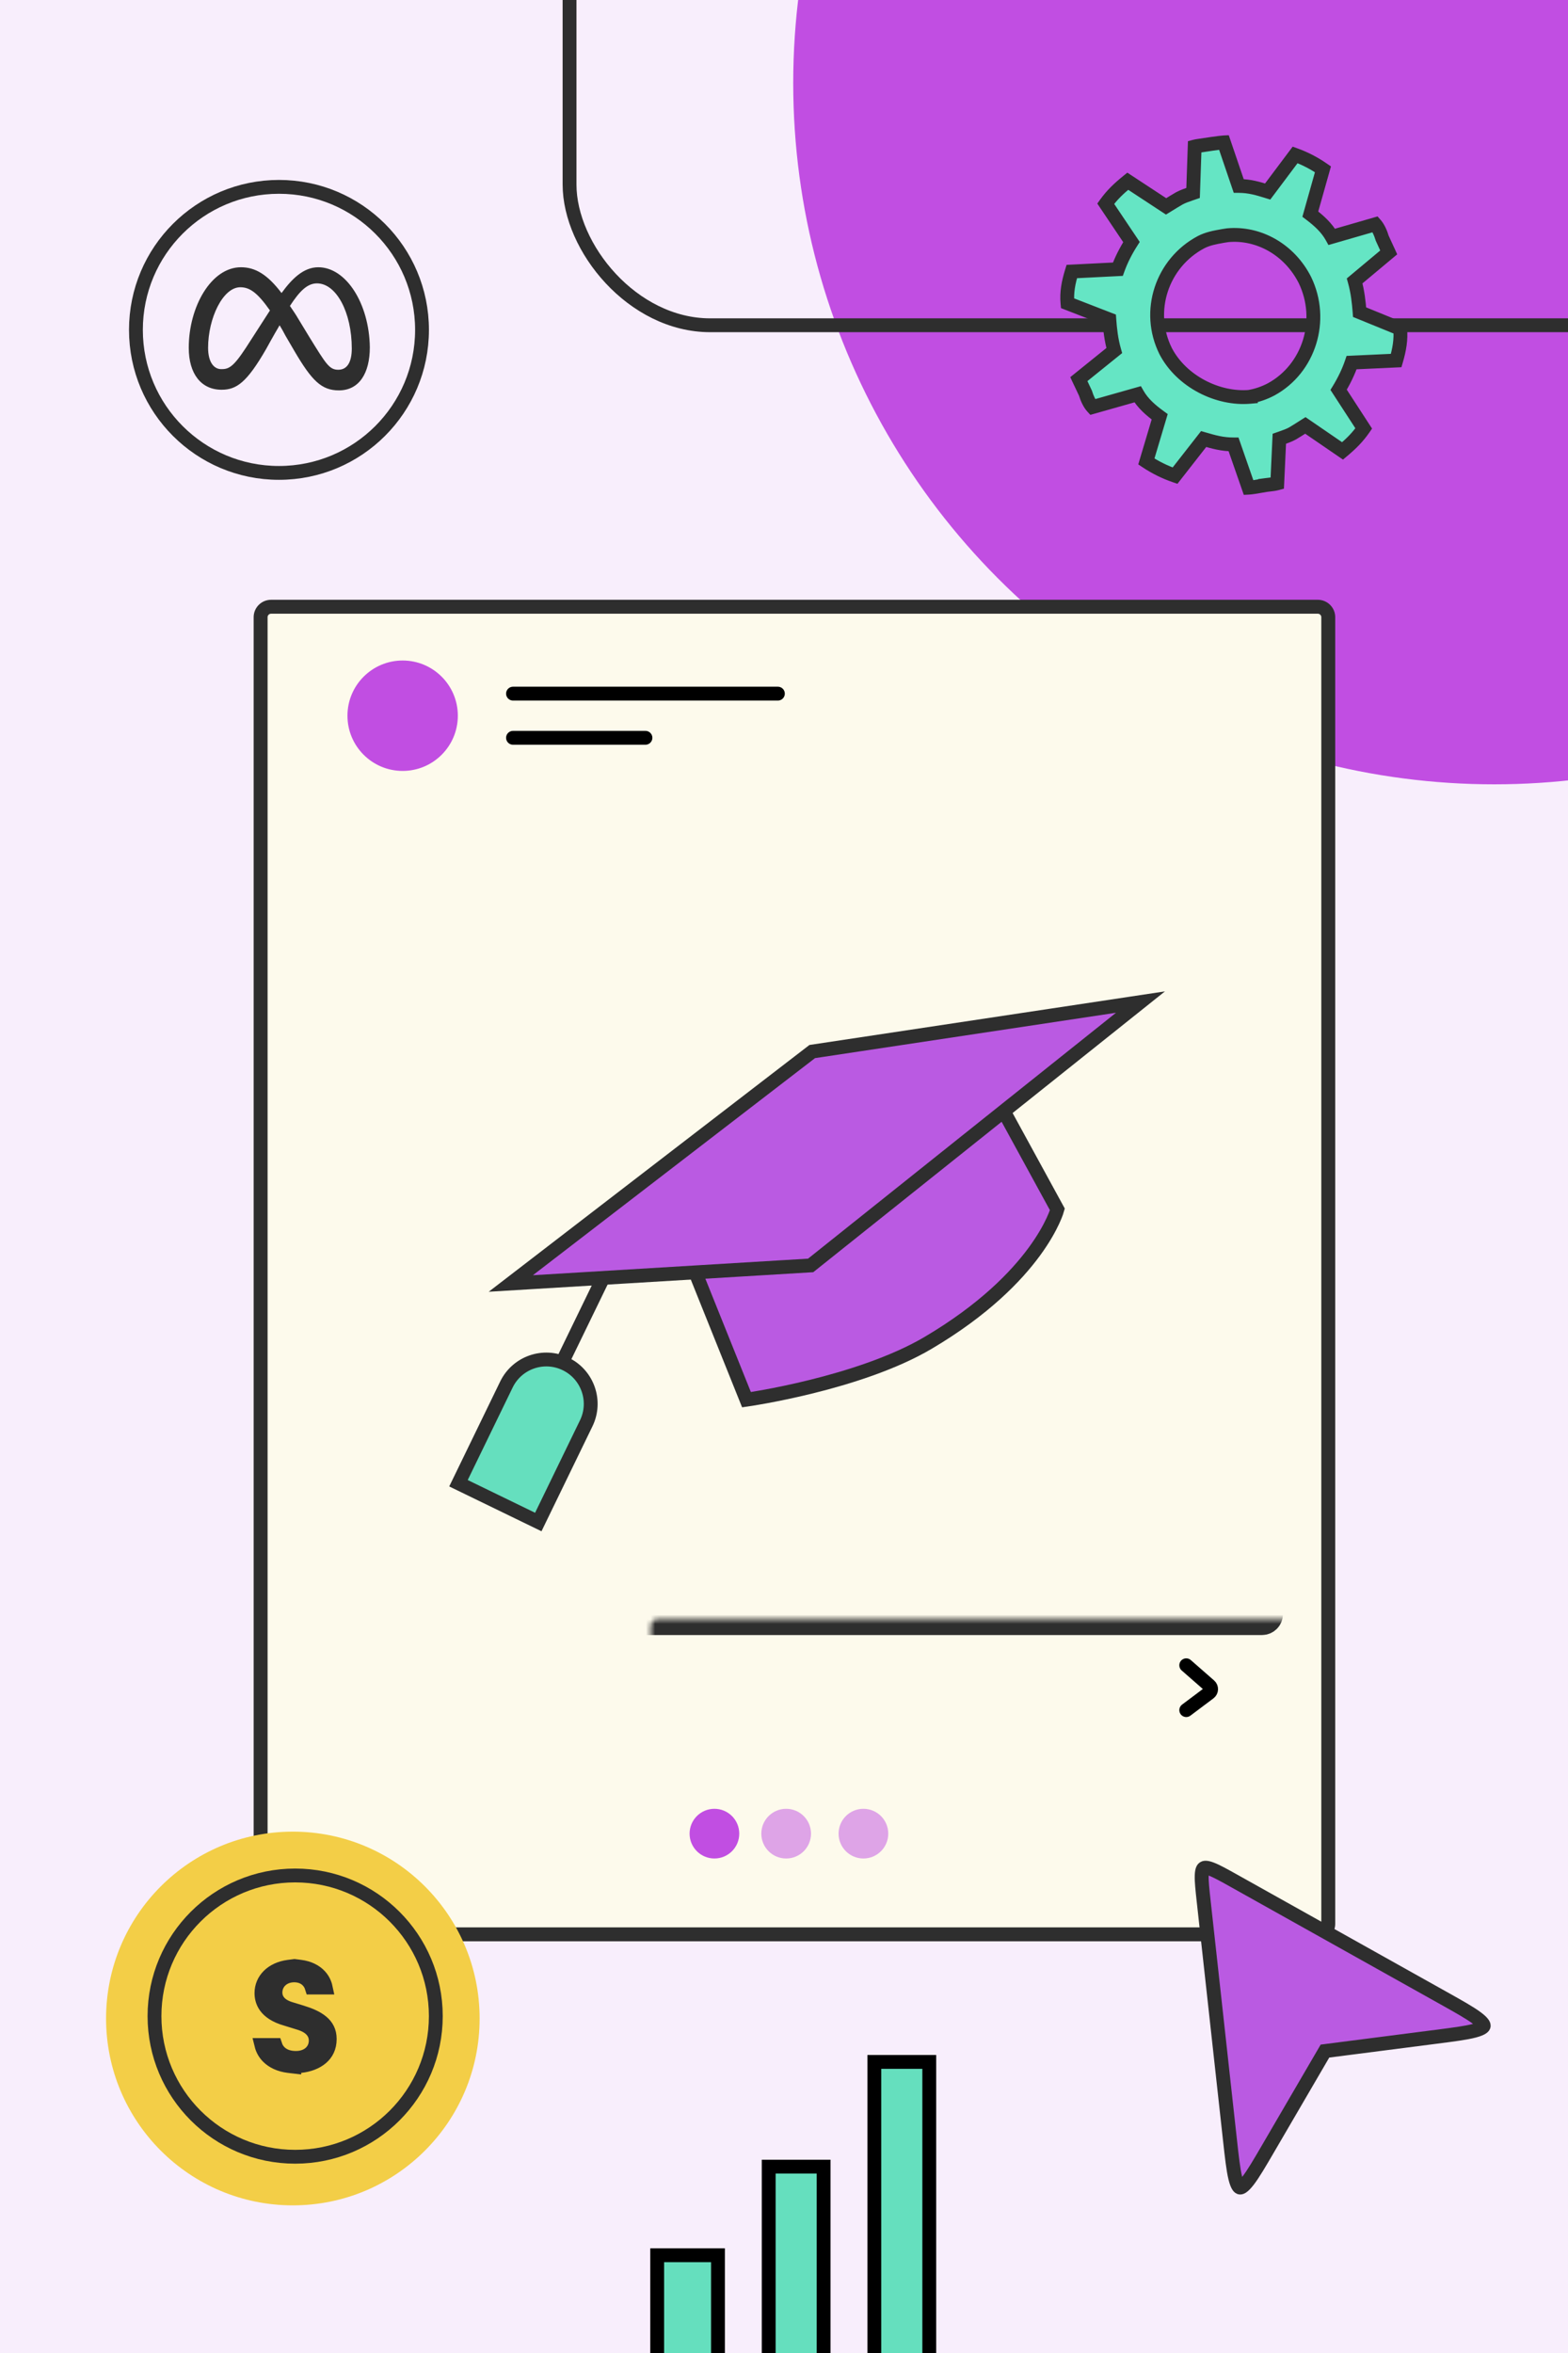
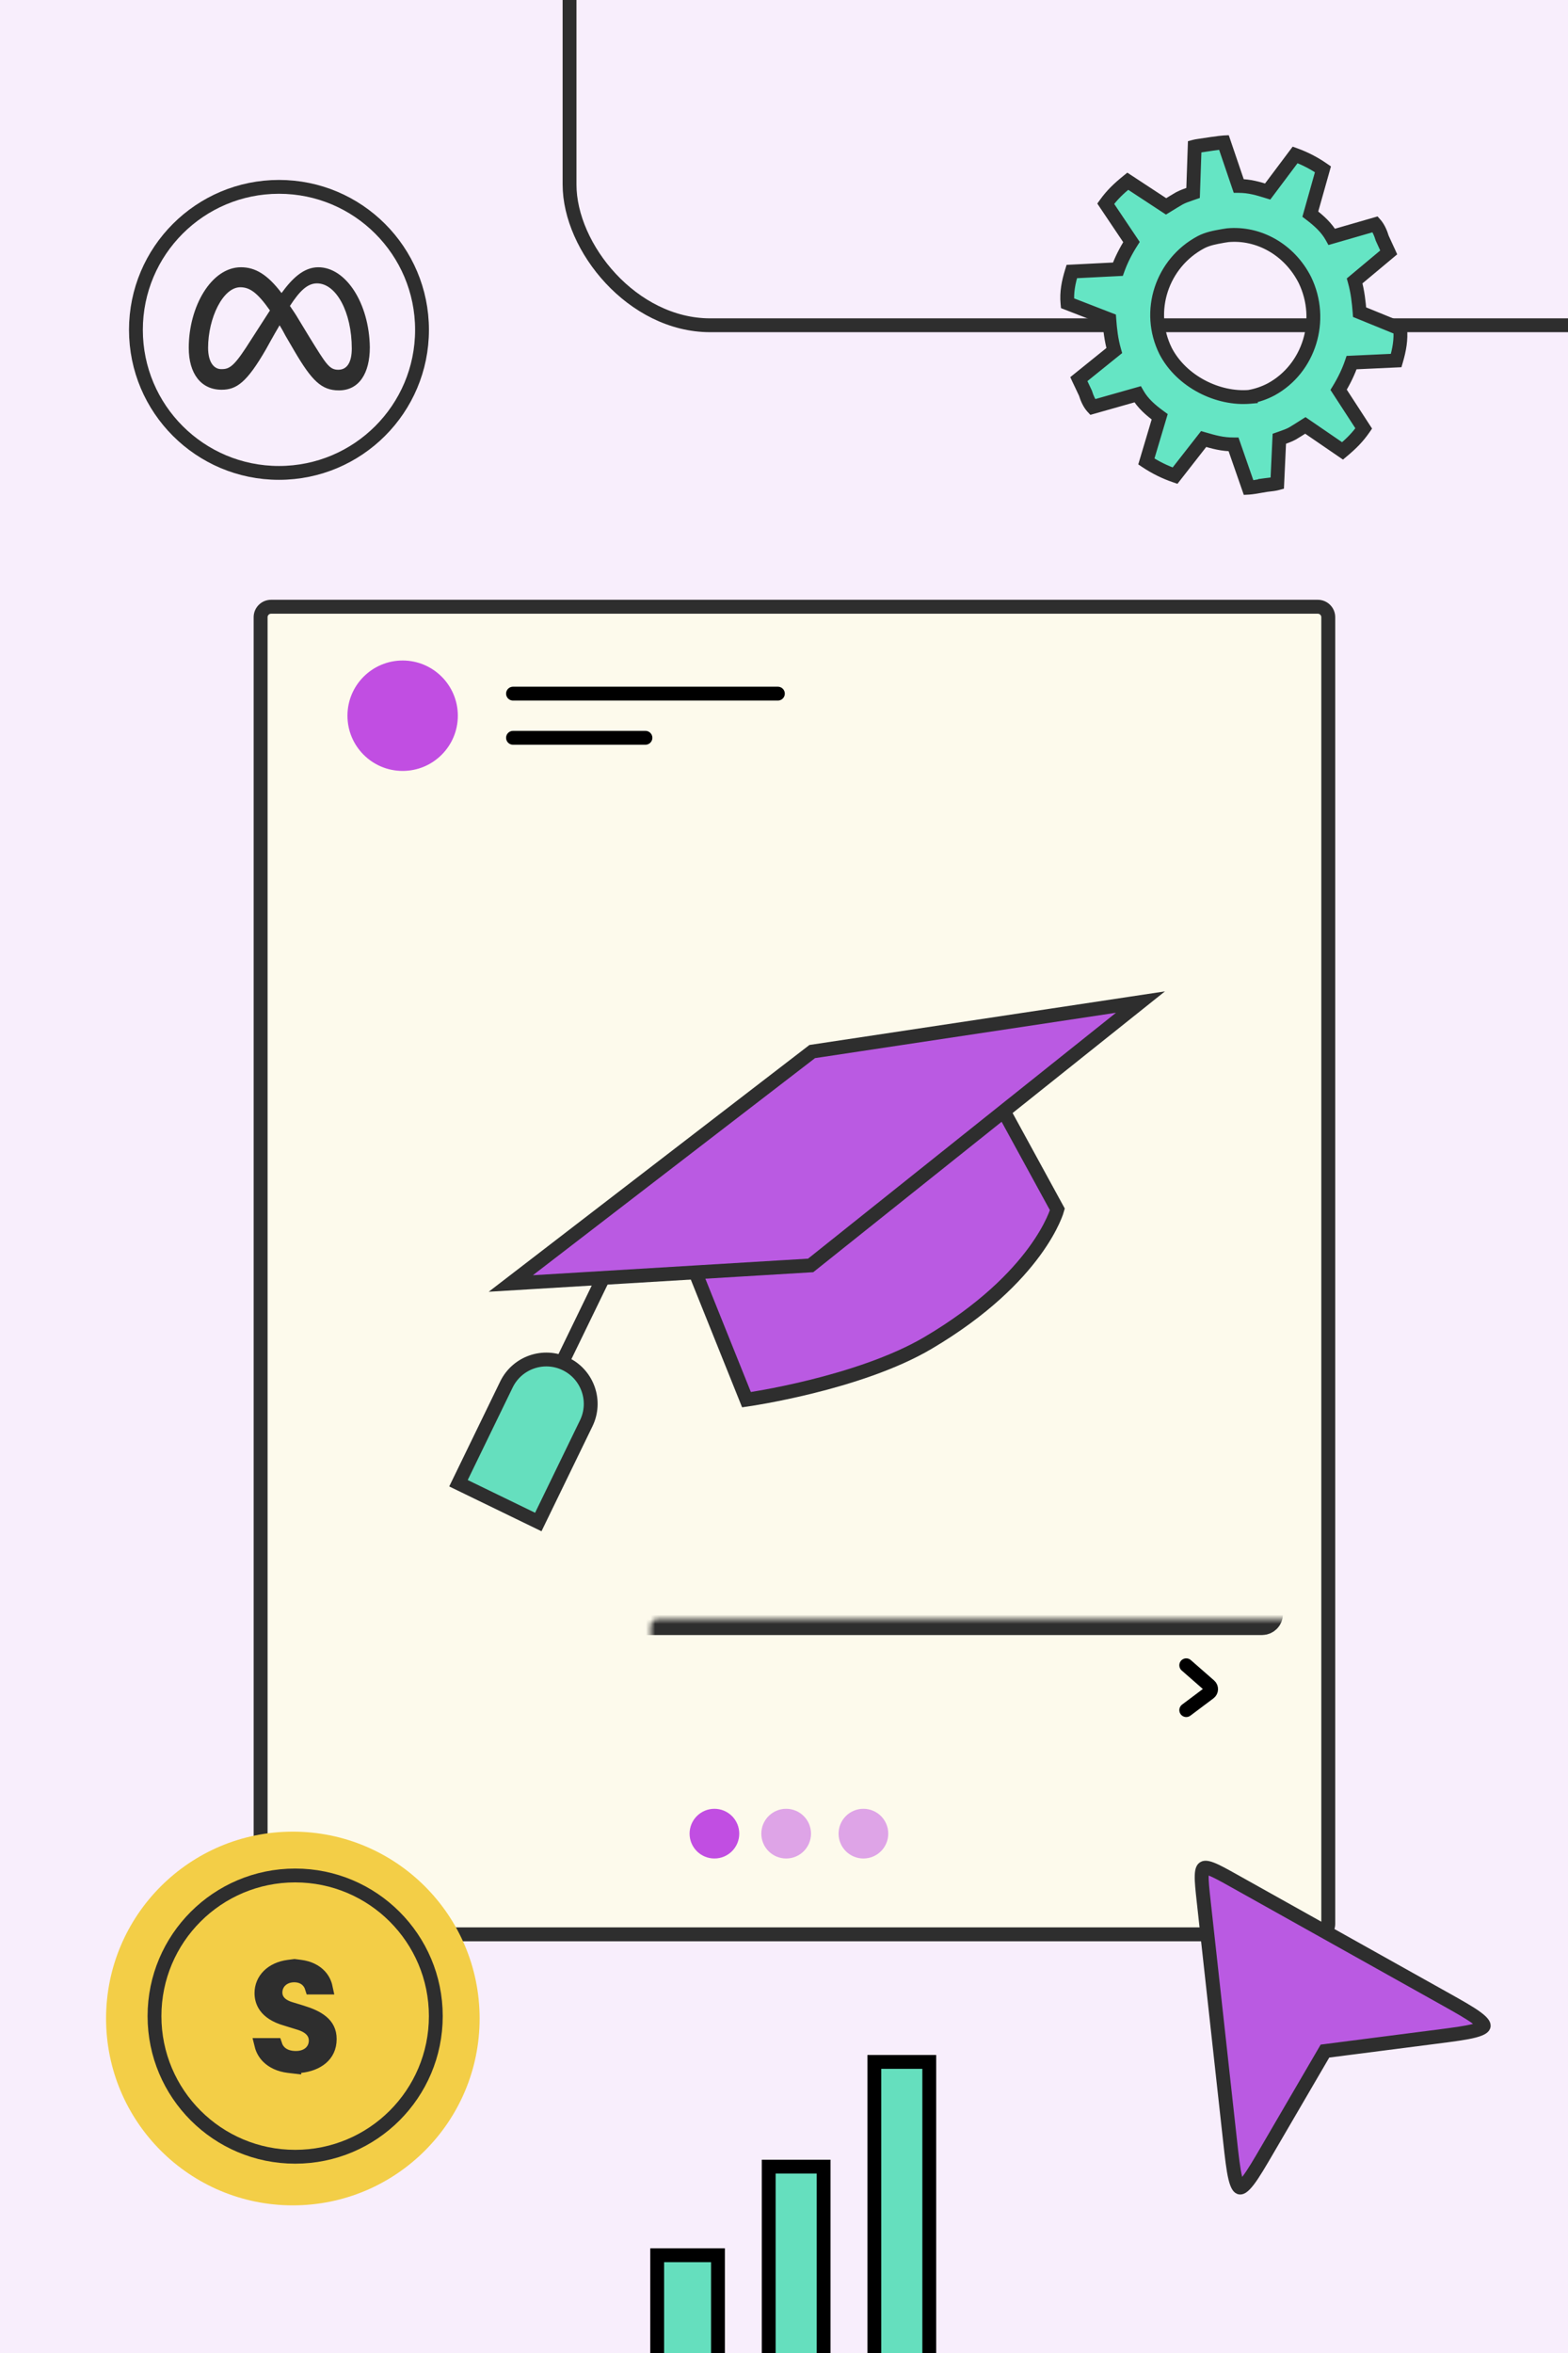
<svg xmlns="http://www.w3.org/2000/svg" width="340" height="510" viewBox="0 0 340 510" fill="none">
  <rect x="0" y="0" width="340" height="510" fill="#333333" stroke="none" />
  <g clip-path="url(#clip0_431_214)">
    <rect width="340" height="510" fill="#F8EEFC" />
-     <circle cx="324" cy="18" r="152" fill="#C14EE2" />
    <rect x="123.5" y="-77.5" width="425" height="148" rx="30.5" stroke="#2E2E2E" stroke-width="3" />
    <path d="M91.509 71.5C91.509 88.62 77.623 102.5 60.491 102.5C43.36 102.5 29.473 88.62 29.473 71.5C29.473 54.38 43.36 40.5 60.491 40.5C77.623 40.5 91.509 54.38 91.509 71.5Z" stroke="#2E2E2E" stroke-width="3" />
    <path d="M45.121 75.392C45.121 68.965 48.335 62.258 52.107 62.258C54.203 62.258 55.88 63.516 58.535 67.288C56.02 71.201 54.483 73.576 54.483 73.576C51.129 78.885 50.011 80.003 48.195 80.003C46.379 80.143 45.121 78.466 45.121 75.392ZM67.058 73.017L64.683 69.105C64.124 68.126 63.425 67.148 62.866 66.31C64.962 63.096 66.639 61.42 68.735 61.42C72.926 61.42 76.28 67.707 76.28 75.532C76.28 78.466 75.302 80.143 73.346 80.143C71.389 80.143 70.691 78.885 67.058 73.017ZM61.05 63.516C57.976 59.464 55.321 57.926 52.247 57.926C45.82 57.926 40.929 66.45 40.929 75.392C40.929 80.981 43.584 84.474 48.055 84.474C51.269 84.474 53.505 82.937 57.696 75.672C57.696 75.672 59.373 72.598 60.63 70.502C61.05 71.201 61.469 71.899 61.888 72.737L63.844 76.091C67.617 82.518 69.713 84.614 73.485 84.614C77.817 84.614 80.192 80.981 80.192 75.252C80.052 65.751 75.022 57.926 69.014 57.926C65.8 57.926 63.285 60.442 61.05 63.516Z" fill="#2E2E2E" />
    <path d="M58.777 131.511H285.75C287.002 131.511 288.016 132.525 288.016 133.777V416.989C288.016 418.241 287.002 419.255 285.75 419.255H71.177H58.777C57.525 419.255 56.511 418.241 56.511 416.989L56.511 378.975V133.777C56.511 132.525 57.525 131.511 58.777 131.511Z" fill="#FDFAEC" stroke="#2E2E2E" stroke-width="3.021" />
    <mask id="path-6-inside-1_431_214" fill="white">
      <rect x="70.555" y="175.47" width="204.613" height="175.895" rx="1.511" />
    </mask>
    <rect x="70.555" y="175.47" width="204.613" height="175.895" rx="1.511" fill="#F3623F" stroke="#2E2E2E" stroke-width="6.043" stroke-linejoin="round" mask="url(#path-6-inside-1_431_214)" />
    <mask id="path-7-inside-2_431_214" fill="white">
      <rect x="70.555" y="347.775" width="204.613" height="35.897" rx="1.511" />
    </mask>
    <rect x="70.555" y="347.775" width="204.613" height="35.897" rx="1.511" fill="#F2C713" stroke="#2E2E2E" stroke-width="6.043" stroke-linejoin="round" mask="url(#path-7-inside-2_431_214)" />
    <path d="M288.038 444.467L287.3 444.561L286.925 445.204L275.039 465.576C273.125 468.857 271.766 471.18 270.631 472.646C270.065 473.376 269.638 473.783 269.319 473.987C269.044 474.162 268.929 474.142 268.865 474.129C268.801 474.115 268.688 474.086 268.509 473.815C268.3 473.499 268.074 472.954 267.854 472.057C267.413 470.256 267.115 467.581 266.699 463.805L261.005 412.11C260.719 409.523 260.529 407.754 260.575 406.497C260.621 405.235 260.893 405.002 261.024 404.915C261.156 404.828 261.477 404.668 262.657 405.117C263.832 405.565 265.387 406.43 267.659 407.701L313.045 433.091C316.361 434.946 318.709 436.263 320.195 437.371C320.936 437.923 321.35 438.343 321.559 438.658C321.74 438.929 321.722 439.045 321.71 439.109C321.697 439.173 321.67 439.287 321.402 439.471C321.09 439.686 320.549 439.921 319.656 440.157C317.863 440.631 315.194 440.977 311.426 441.461L288.038 444.467Z" fill="#BA5AE2" stroke="#2E2E2E" stroke-width="3.021" />
    <path d="M257.22 360.938L262.274 365.36C262.752 365.779 262.724 366.531 262.216 366.913L257.22 370.66" stroke="black" stroke-width="3" stroke-linecap="round" />
    <path fill-rule="evenodd" clip-rule="evenodd" d="M161.867 303.377C161.867 303.377 186.247 299.932 201.291 291.035C225.361 276.798 229.278 262.132 229.278 262.132L216.924 239.532L149.877 273.535L161.867 303.377Z" fill="#BA5AE2" stroke="#2E2E2E" stroke-width="3" />
    <path fill-rule="evenodd" clip-rule="evenodd" d="M176.121 227.918L247.298 217.194L175.779 274.274L110.76 278.189L176.121 227.918Z" fill="#BA5AE2" stroke="#2E2E2E" stroke-width="3" />
    <path d="M109.811 300.083L99.413 321.485L116.721 329.889L127.117 308.491C129.439 303.712 127.446 297.955 122.666 295.634C117.887 293.313 112.132 295.305 109.811 300.083Z" fill="#65DFBE" stroke="#2E2E2E" stroke-width="3" />
    <path d="M130.925 276.688L121.513 296.066" stroke="#2E2E2E" stroke-width="3" />
    <circle cx="87.308" cy="155.128" r="11.966" fill="#C14EE2" />
    <circle cx="154.913" cy="397.433" r="5.385" fill="#C14EE2" />
    <circle opacity="0.5" cx="170.469" cy="397.433" r="5.385" fill="#C14EE2" />
    <circle opacity="0.5" cx="187.22" cy="397.433" r="5.385" fill="#C14EE2" />
    <path d="M139.956 159.914H111.239" stroke="black" stroke-width="3" stroke-linecap="round" />
    <path d="M168.674 150.342H111.239" stroke="black" stroke-width="3" stroke-linecap="round" />
    <circle cx="63.5" cy="437.5" r="40.5" fill="#F3CE47" />
    <path d="M94.5 436.982C94.5 453.816 80.846 467.465 64 467.465C47.154 467.465 33.5 453.816 33.5 436.982C33.5 420.148 47.154 406.5 64 406.5C80.846 406.5 94.5 420.148 94.5 436.982Z" fill="#F3CE47" stroke="#2E2E2E" stroke-width="3" />
    <path d="M58.092 445.784C57.409 445.091 56.92 444.238 56.676 443.246H59.689C59.901 443.893 60.266 444.477 60.807 444.949C61.713 445.738 62.911 446.041 64.154 446.041C65.312 446.041 66.389 445.733 67.203 445.046C68.04 444.339 68.462 443.343 68.462 442.282C68.462 441.617 68.282 440.824 67.65 440.092C67.053 439.4 66.163 438.891 64.995 438.518L64.995 438.518L64.982 438.514L62.136 437.634L62.117 437.628L62.097 437.623C59.619 436.928 58.311 435.885 57.608 434.917C56.898 433.941 56.692 432.888 56.692 431.986C56.692 429.1 58.93 426.744 62.612 426.278L63.865 426.119L65.119 426.278C66.946 426.509 68.366 427.23 69.312 428.234C69.957 428.919 70.42 429.776 70.635 430.792H67.604C67.439 430.262 67.169 429.769 66.775 429.346C66.009 428.523 64.943 428.151 63.808 428.151C62.717 428.151 61.698 428.485 60.932 429.166C60.155 429.855 59.731 430.822 59.731 431.871C59.731 432.305 59.805 433.049 60.378 433.795C60.93 434.513 61.806 435.051 63.029 435.413L65.518 436.175C65.519 436.175 65.519 436.175 65.52 436.175C67.195 436.694 68.718 437.34 69.809 438.264C70.838 439.136 71.5 440.264 71.5 441.938C71.5 443.804 70.777 445.121 69.684 446.047C68.55 447.008 66.938 447.607 65.151 447.795L63.808 447.937V447.941L62.6 447.798C60.631 447.563 59.109 446.815 58.092 445.784Z" fill="#2E2E2E" stroke="#2E2E2E" stroke-width="3" />
    <rect x="142.5" y="488.816" width="13.182" height="32.684" fill="#65DFBE" stroke="black" stroke-width="3" />
    <rect x="166.682" y="469.609" width="11.909" height="51.891" fill="#65DFBE" stroke="black" stroke-width="3" />
    <rect x="189.591" y="446.909" width="11.909" height="74.591" fill="#65DFBE" stroke="black" stroke-width="3" />
    <path fill-rule="evenodd" clip-rule="evenodd" d="M265.007 51.173C263.458 51.451 261.894 51.731 260.428 52.489C251.939 57.001 248.453 67.459 252.757 76.106C256.194 82.702 264.098 86.619 271.027 86.008L271.024 85.99C272.609 85.703 274.175 85.171 275.674 84.372C283.857 79.89 287.168 69.405 282.955 60.695C279.588 54.04 272.886 50.376 266.232 50.979L265.287 51.123C265.194 51.14 265.1 51.157 265.007 51.173ZM259.962 31.597C259.592 31.65 259.275 31.706 259.05 31.766L258.703 41.822C258.605 41.856 258.509 41.889 258.414 41.921C257.34 42.289 256.496 42.578 255.727 42.992C254.908 43.463 254.149 43.933 253.516 44.324C253.275 44.473 253.053 44.611 252.852 44.733L244.541 39.278C242.563 40.877 241.117 42.266 239.762 44.15L245.342 52.463C244.079 54.438 243.085 56.425 242.397 58.348L232.4 58.852C231.674 61.21 231.249 63.387 231.468 65.723L240.542 69.241C240.696 71.36 240.944 73.659 241.611 75.983L233.929 82.176C234.114 82.575 234.317 82.997 234.524 83.427C234.813 84.025 235.109 84.64 235.374 85.233C235.709 86.329 236.22 87.48 236.908 88.225L246.671 85.459C247.799 87.428 249.533 88.936 251.462 90.336L248.571 100.024C250.515 101.319 252.602 102.347 254.79 103.096L260.995 95.158C263.196 95.801 265.024 96.326 267.482 96.325L270.747 105.705C271.395 105.673 272.526 105.474 273.463 105.31C273.869 105.239 274.238 105.174 274.516 105.132L274.516 105.126C274.756 105.094 274.994 105.067 275.229 105.041C275.818 104.975 276.392 104.912 276.956 104.759L277.404 95.097C277.499 95.064 277.592 95.031 277.684 94.999C278.72 94.636 279.534 94.351 280.276 93.94C281.068 93.469 281.802 92.999 282.413 92.609C282.642 92.463 282.854 92.327 283.045 92.207L291.115 97.735C293.018 96.141 294.408 94.753 295.709 92.869L290.264 84.486C291.473 82.51 292.423 80.52 293.077 78.592L302.742 78.144C303.431 75.779 303.829 73.596 303.604 71.248L294.808 67.662C294.647 65.532 294.394 63.221 293.735 60.884L301.128 54.707C300.947 54.306 300.749 53.882 300.546 53.449C300.263 52.846 299.973 52.226 299.712 51.628C299.383 50.526 298.881 49.367 298.212 48.614L288.786 51.335C287.684 49.351 285.999 47.826 284.125 46.409L286.864 36.694C284.976 35.383 282.952 34.338 280.832 33.573L274.877 41.51C272.745 40.852 270.974 40.313 268.597 40.3L265.385 30.859C264.55 30.898 261.227 31.404 260.054 31.583C260.021 31.588 259.991 31.592 259.962 31.597Z" fill="#65E5C4" />
    <path d="M260.428 52.489L259.739 51.157L259.731 51.161L259.724 51.165L260.428 52.489ZM265.007 51.173L264.743 49.697L264.743 49.697L265.007 51.173ZM252.757 76.106L251.414 76.774L251.42 76.786L251.427 76.799L252.757 76.106ZM271.027 86.008L271.159 87.502L272.75 87.362L272.51 85.783L271.027 86.008ZM271.024 85.99L270.757 84.515L269.322 84.775L269.541 86.216L271.024 85.99ZM275.674 84.372L276.379 85.696L276.387 85.692L276.395 85.688L275.674 84.372ZM282.955 60.695L284.305 60.042L284.299 60.03L284.293 60.018L282.955 60.695ZM266.232 50.979L266.097 49.486L266.051 49.49L266.007 49.496L266.232 50.979ZM265.287 51.123L265.061 49.64L265.041 49.643L265.021 49.647L265.287 51.123ZM259.962 31.597L260.176 33.081L260.188 33.08L259.962 31.597ZM259.05 31.766L258.663 30.317L257.589 30.604L257.55 31.715L259.05 31.766ZM258.703 41.822L259.19 43.241L260.166 42.905L260.202 41.874L258.703 41.822ZM258.414 41.921L258.9 43.34L258.9 43.34L258.414 41.921ZM255.727 42.992L255.016 41.671L254.997 41.681L254.978 41.692L255.727 42.992ZM253.516 44.324L254.306 45.6L254.306 45.6L253.516 44.324ZM252.852 44.733L252.029 45.987L252.822 46.508L253.632 46.014L252.852 44.733ZM244.541 39.278L245.364 38.024L244.449 37.423L243.597 38.112L244.541 39.278ZM239.762 44.15L238.544 43.274L237.935 44.12L238.516 44.986L239.762 44.15ZM245.342 52.463L246.606 53.272L247.135 52.443L246.587 51.627L245.342 52.463ZM242.397 58.348L242.473 59.846L243.472 59.796L243.809 58.854L242.397 58.348ZM232.4 58.852L232.325 57.354L231.276 57.407L230.967 58.411L232.4 58.852ZM231.468 65.723L229.975 65.863L230.061 66.787L230.926 67.122L231.468 65.723ZM240.542 69.241L242.038 69.132L241.969 68.185L241.084 67.842L240.542 69.241ZM241.611 75.983L242.552 77.151L243.327 76.526L243.053 75.569L241.611 75.983ZM233.929 82.176L232.988 81.009L232.076 81.744L232.568 82.807L233.929 82.176ZM234.524 83.427L233.173 84.078L233.173 84.078L234.524 83.427ZM235.374 85.233L236.809 84.795L236.782 84.705L236.743 84.619L235.374 85.233ZM236.908 88.225L235.805 89.242L236.43 89.919L237.316 89.668L236.908 88.225ZM246.671 85.459L247.973 84.714L247.391 83.697L246.263 84.016L246.671 85.459ZM251.462 90.336L252.899 90.765L253.203 89.746L252.343 89.122L251.462 90.336ZM248.571 100.024L247.134 99.595L246.817 100.658L247.74 101.273L248.571 100.024ZM254.79 103.096L254.304 104.515L255.314 104.861L255.972 104.02L254.79 103.096ZM260.995 95.158L261.416 93.718L260.44 93.433L259.813 94.234L260.995 95.158ZM267.482 96.325L268.898 95.832L268.548 94.825L267.481 94.825L267.482 96.325ZM270.747 105.705L269.33 106.198L269.699 107.259L270.822 107.203L270.747 105.705ZM273.463 105.31L273.204 103.832L273.204 103.832L273.463 105.31ZM274.516 105.132L274.741 106.615L276.225 106.39L275.999 104.906L274.516 105.132ZM274.516 105.126L274.314 103.64L272.803 103.844L273.033 105.352L274.516 105.126ZM275.229 105.041L275.395 106.532L275.395 106.532L275.229 105.041ZM276.956 104.759L277.349 106.206L278.403 105.92L278.454 104.828L276.956 104.759ZM277.404 95.097L276.907 93.682L275.953 94.017L275.906 95.028L277.404 95.097ZM277.684 94.999L278.18 96.415L278.18 96.415L277.684 94.999ZM280.276 93.94L281.003 95.252L281.023 95.241L281.042 95.229L280.276 93.94ZM282.413 92.609L283.221 93.873L283.221 93.873L282.413 92.609ZM283.045 92.207L283.893 90.969L283.08 90.413L282.247 90.937L283.045 92.207ZM291.115 97.735L290.268 98.972L291.206 99.615L292.079 98.885L291.115 97.735ZM295.709 92.869L296.943 93.721L297.514 92.894L296.966 92.052L295.709 92.869ZM290.264 84.486L288.984 83.703L288.49 84.51L289.006 85.303L290.264 84.486ZM293.077 78.592L293.008 77.094L291.986 77.141L291.657 78.11L293.077 78.592ZM302.742 78.144L302.812 79.642L303.882 79.593L304.182 78.564L302.742 78.144ZM303.604 71.248L305.097 71.104L305.01 70.201L304.17 69.859L303.604 71.248ZM294.808 67.662L293.313 67.775L293.383 68.7L294.242 69.051L294.808 67.662ZM293.735 60.884L292.773 59.733L292.028 60.355L292.291 61.291L293.735 60.884ZM301.128 54.707L302.09 55.858L302.963 55.128L302.496 54.091L301.128 54.707ZM300.546 53.449L301.904 52.813L301.904 52.813L300.546 53.449ZM299.712 51.628L298.275 52.058L298.301 52.145L298.338 52.228L299.712 51.628ZM298.212 48.614L299.333 47.617L298.705 46.911L297.796 47.173L298.212 48.614ZM288.786 51.335L287.475 52.063L288.054 53.108L289.202 52.776L288.786 51.335ZM284.125 46.409L282.681 46.002L282.403 46.988L283.22 47.606L284.125 46.409ZM286.864 36.694L288.308 37.102L288.598 36.073L287.72 35.463L286.864 36.694ZM280.832 33.573L281.341 32.162L280.298 31.785L279.632 32.673L280.832 33.573ZM274.877 41.51L274.434 42.944L275.443 43.255L276.077 42.41L274.877 41.51ZM268.597 40.3L267.177 40.783L267.521 41.794L268.589 41.8L268.597 40.3ZM265.385 30.859L266.805 30.376L266.442 29.309L265.316 29.361L265.385 30.859ZM260.054 31.583L260.279 33.066L260.054 31.583ZM261.117 53.822C262.35 53.184 263.689 52.933 265.271 52.65L264.743 49.697C263.226 49.968 261.438 50.278 259.739 51.157L261.117 53.822ZM254.1 75.437C250.165 67.534 253.346 57.952 261.132 53.814L259.724 51.165C250.533 56.049 246.74 67.385 251.414 76.774L254.1 75.437ZM270.895 84.514C264.533 85.075 257.226 81.438 254.087 75.412L251.427 76.799C255.161 83.966 263.662 88.163 271.159 87.502L270.895 84.514ZM269.541 86.216L269.544 86.234L272.51 85.783L272.507 85.765L269.541 86.216ZM274.968 83.049C273.61 83.773 272.191 84.254 270.757 84.515L271.292 87.466C273.027 87.152 274.741 86.569 276.379 85.696L274.968 83.049ZM281.605 61.349C285.481 69.361 282.414 78.97 274.953 83.057L276.395 85.688C285.3 80.81 288.855 69.449 284.305 60.042L281.605 61.349ZM266.368 52.473C272.379 51.928 278.513 55.237 281.616 61.372L284.293 60.018C280.664 52.843 273.394 48.824 266.097 49.486L266.368 52.473ZM265.512 52.606L266.458 52.462L266.007 49.496L265.061 49.64L265.512 52.606ZM265.271 52.65C265.365 52.633 265.459 52.616 265.553 52.599L265.021 49.647C264.929 49.664 264.836 49.68 264.743 49.697L265.271 52.65ZM259.747 30.112C259.367 30.167 258.977 30.233 258.663 30.317L259.436 33.216C259.572 33.179 259.818 33.133 260.176 33.081L259.747 30.112ZM257.55 31.715L257.204 41.77L260.202 41.874L260.549 31.818L257.55 31.715ZM258.216 40.403C258.118 40.437 258.023 40.469 257.928 40.502L258.9 43.34C258.994 43.308 259.091 43.275 259.19 43.241L258.216 40.403ZM257.928 40.502C256.883 40.86 255.914 41.187 255.016 41.671L256.438 44.313C257.078 43.968 257.797 43.718 258.9 43.34L257.928 40.502ZM254.978 41.692C254.136 42.177 253.358 42.658 252.727 43.049L254.306 45.6C254.94 45.208 255.68 44.75 256.475 44.292L254.978 41.692ZM252.727 43.049C252.485 43.199 252.267 43.333 252.072 43.452L253.632 46.014C253.838 45.889 254.066 45.748 254.306 45.6L252.727 43.049ZM253.675 43.479L245.364 38.024L243.717 40.532L252.029 45.987L253.675 43.479ZM243.597 38.112C241.559 39.76 240.005 41.244 238.544 43.274L240.979 45.026C242.23 43.288 243.567 41.994 245.484 40.444L243.597 38.112ZM238.516 44.986L244.097 53.299L246.587 51.627L241.007 43.314L238.516 44.986ZM244.078 51.655C242.763 53.711 241.716 55.8 240.985 57.843L243.809 58.854C244.455 57.051 245.395 55.164 246.606 53.272L244.078 51.655ZM242.321 56.85L232.325 57.354L232.476 60.35L242.473 59.846L242.321 56.85ZM230.967 58.411C230.213 60.857 229.73 63.248 229.975 65.863L232.962 65.584C232.769 63.525 233.134 61.564 233.834 59.294L230.967 58.411ZM230.926 67.122L239.999 70.639L241.084 67.842L232.01 64.325L230.926 67.122ZM239.045 69.35C239.202 71.5 239.459 73.922 240.169 76.397L243.053 75.569C242.429 73.396 242.189 71.221 242.038 69.132L239.045 69.35ZM240.669 74.815L232.988 81.009L234.871 83.344L242.552 77.151L240.669 74.815ZM232.568 82.807C232.758 83.218 232.967 83.65 233.173 84.078L235.876 82.776C235.667 82.344 235.469 81.932 235.29 81.546L232.568 82.807ZM233.173 84.078C233.463 84.68 233.75 85.276 234.006 85.846L236.743 84.619C236.468 84.005 236.162 83.371 235.876 82.776L233.173 84.078ZM233.94 85.671C234.298 86.844 234.89 88.25 235.805 89.242L238.01 87.207C237.55 86.709 237.12 85.814 236.809 84.795L233.94 85.671ZM237.316 89.668L247.08 86.903L246.263 84.016L236.499 86.781L237.316 89.668ZM245.37 86.205C246.658 88.455 248.603 90.115 250.581 91.55L252.343 89.122C250.462 87.757 248.939 86.401 247.973 84.714L245.37 86.205ZM250.024 89.907L247.134 99.595L250.009 100.453L252.899 90.765L250.024 89.907ZM247.74 101.273C249.791 102.639 251.995 103.724 254.304 104.515L255.276 101.677C253.21 100.969 251.239 99.999 249.403 98.776L247.74 101.273ZM255.972 104.02L262.177 96.082L259.813 94.234L253.608 102.172L255.972 104.02ZM260.574 96.597C262.774 97.24 264.788 97.826 267.482 97.825L267.481 94.825C265.261 94.826 263.617 94.361 261.416 93.718L260.574 96.597ZM266.065 96.818L269.33 106.198L272.163 105.212L268.898 95.832L266.065 96.818ZM270.822 107.203C271.586 107.165 272.832 106.943 273.722 106.787L273.204 103.832C272.219 104.005 271.203 104.18 270.672 104.207L270.822 107.203ZM273.722 106.787C274.135 106.715 274.484 106.654 274.741 106.615L274.291 103.649C273.992 103.694 273.603 103.762 273.204 103.832L273.722 106.787ZM275.999 104.906L275.998 104.901L273.033 105.352L273.033 105.357L275.999 104.906ZM274.717 106.613C274.937 106.583 275.157 106.558 275.395 106.532L275.064 103.55C274.831 103.576 274.575 103.604 274.314 103.64L274.717 106.613ZM275.395 106.532C275.964 106.468 276.655 106.395 277.349 106.206L276.563 103.311C276.13 103.429 275.672 103.483 275.064 103.55L275.395 106.532ZM278.454 104.828L278.903 95.167L275.906 95.028L275.457 104.689L278.454 104.828ZM277.902 96.512C277.996 96.479 278.088 96.447 278.18 96.415L277.188 93.584C277.096 93.616 277.003 93.648 276.907 93.682L277.902 96.512ZM278.18 96.415C279.186 96.062 280.129 95.736 281.003 95.252L279.548 92.628C278.939 92.966 278.254 93.21 277.188 93.584L278.18 96.415ZM281.042 95.229C281.858 94.744 282.612 94.262 283.221 93.873L281.606 91.345C280.993 91.737 280.278 92.193 279.509 92.65L281.042 95.229ZM283.221 93.873C283.451 93.726 283.659 93.593 283.844 93.476L282.247 90.937C282.05 91.061 281.834 91.199 281.606 91.345L283.221 93.873ZM282.198 93.444L290.268 98.972L291.963 96.497L283.893 90.969L282.198 93.444ZM292.079 98.885C294.043 97.239 295.541 95.753 296.943 93.721L294.474 92.017C293.276 93.753 291.993 95.043 290.152 96.585L292.079 98.885ZM296.966 92.052L291.521 83.669L289.006 85.303L294.451 93.686L296.966 92.052ZM291.543 85.27C292.803 83.211 293.803 81.12 294.498 79.074L291.657 78.11C291.043 79.919 290.144 81.809 288.984 83.703L291.543 85.27ZM293.147 80.09L302.812 79.642L302.673 76.645L293.008 77.094L293.147 80.09ZM304.182 78.564C304.897 76.112 305.348 73.721 305.097 71.104L302.111 71.391C302.31 73.471 301.966 75.447 301.302 77.724L304.182 78.564ZM304.17 69.859L295.375 66.273L294.242 69.051L303.037 72.637L304.17 69.859ZM296.304 67.548C296.141 65.389 295.879 62.96 295.179 60.477L292.291 61.291C292.909 63.483 293.154 65.675 293.313 67.775L296.304 67.548ZM294.697 62.035L302.09 55.858L300.166 53.556L292.773 59.733L294.697 62.035ZM302.496 54.091C302.31 53.678 302.106 53.243 301.904 52.813L299.188 54.085C299.391 54.52 299.585 54.934 299.76 55.323L302.496 54.091ZM301.904 52.813C301.62 52.206 301.338 51.604 301.087 51.029L298.338 52.228C298.607 52.847 298.907 53.486 299.188 54.085L301.904 52.813ZM301.15 51.199C300.798 50.023 300.22 48.614 299.333 47.617L297.091 49.611C297.543 50.119 297.967 51.028 298.275 52.058L301.15 51.199ZM297.796 47.173L288.37 49.894L289.202 52.776L298.628 50.056L297.796 47.173ZM290.097 50.607C288.842 48.346 286.954 46.668 285.03 45.213L283.22 47.606C285.043 48.984 286.527 50.357 287.475 52.063L290.097 50.607ZM285.569 46.816L288.308 37.102L285.42 36.287L282.681 46.002L285.569 46.816ZM287.72 35.463C285.726 34.077 283.585 32.972 281.341 32.162L280.323 34.984C282.319 35.704 284.227 36.688 286.008 37.926L287.72 35.463ZM279.632 32.673L273.677 40.61L276.077 42.41L282.032 34.473L279.632 32.673ZM275.32 40.077C273.19 39.419 271.228 38.815 268.605 38.8L268.589 41.8C270.72 41.812 272.3 42.284 274.434 42.944L275.32 40.077ZM270.017 39.817L266.805 30.376L263.965 31.343L267.177 40.783L270.017 39.817ZM265.316 29.361C264.378 29.404 260.935 29.931 259.828 30.1L260.279 33.066C261.52 32.877 264.722 32.391 265.454 32.358L265.316 29.361ZM259.828 30.1C259.795 30.105 259.765 30.109 259.736 30.114L260.188 33.08C260.217 33.075 260.247 33.071 260.279 33.066L259.828 30.1Z" fill="#2E2E2E" />
  </g>
  <defs>
    <clipPath id="clip0_431_214">
      <rect width="340" height="510" fill="white" />
    </clipPath>
  </defs>
</svg>